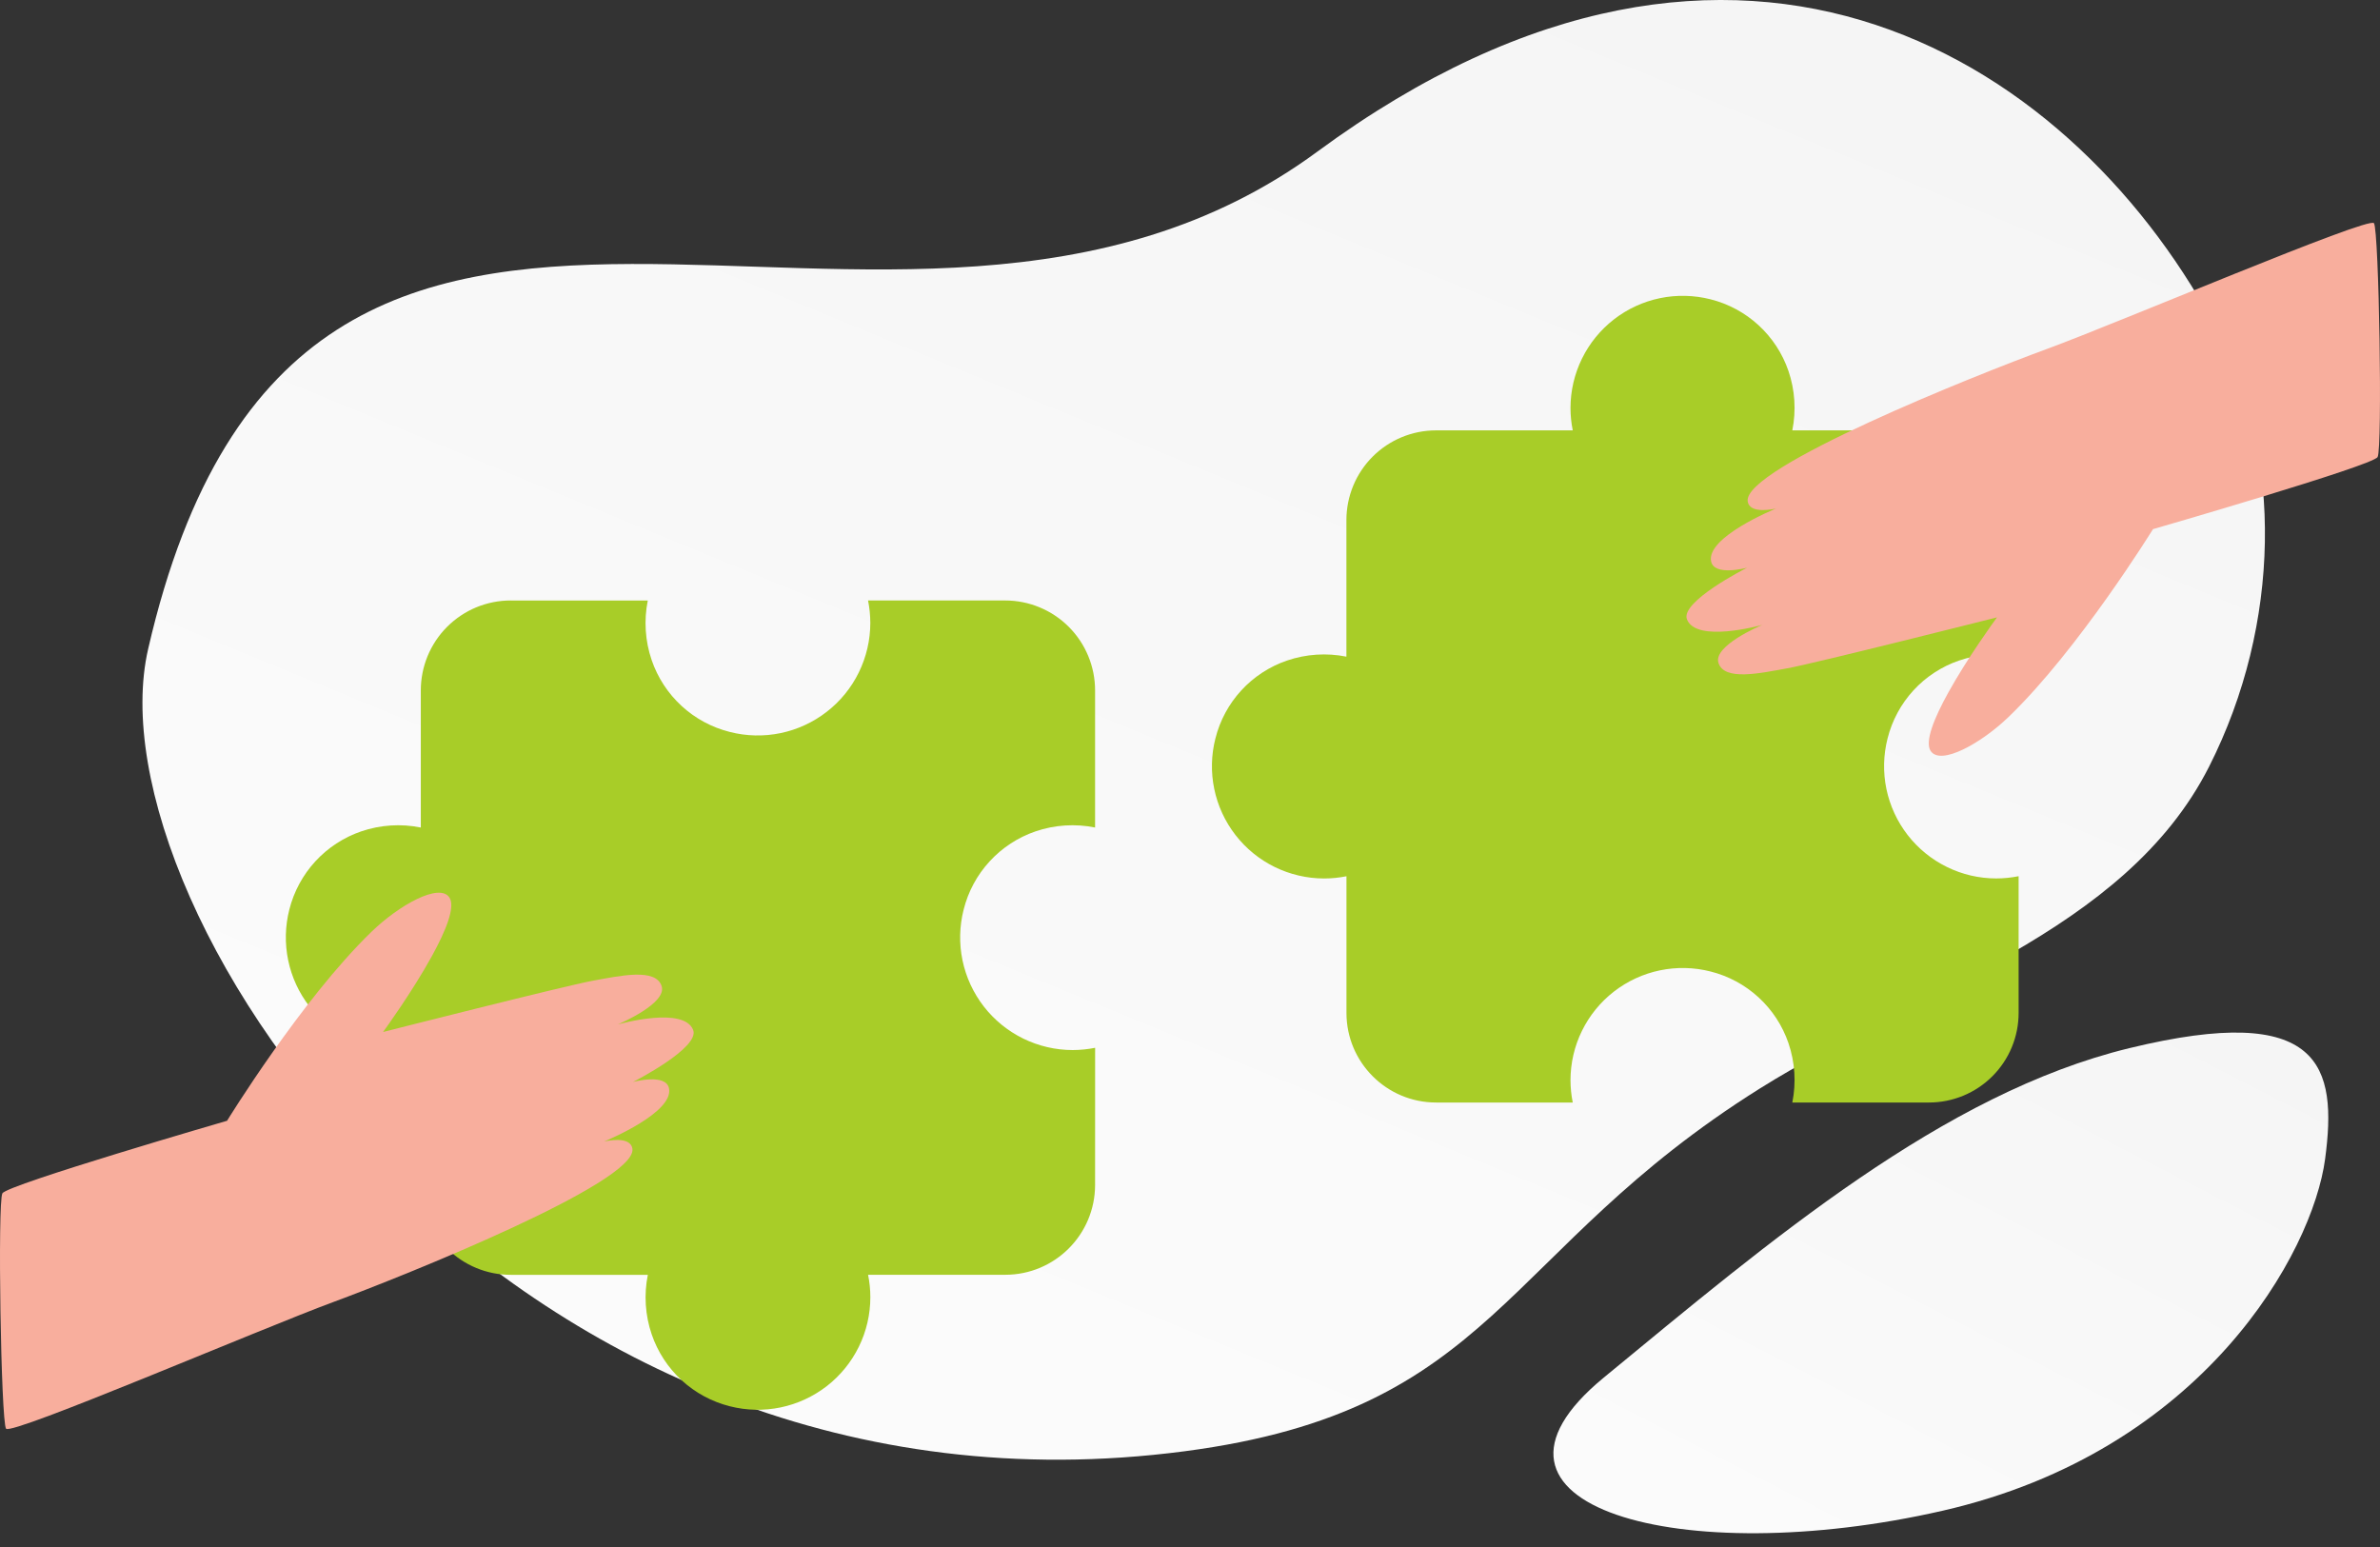
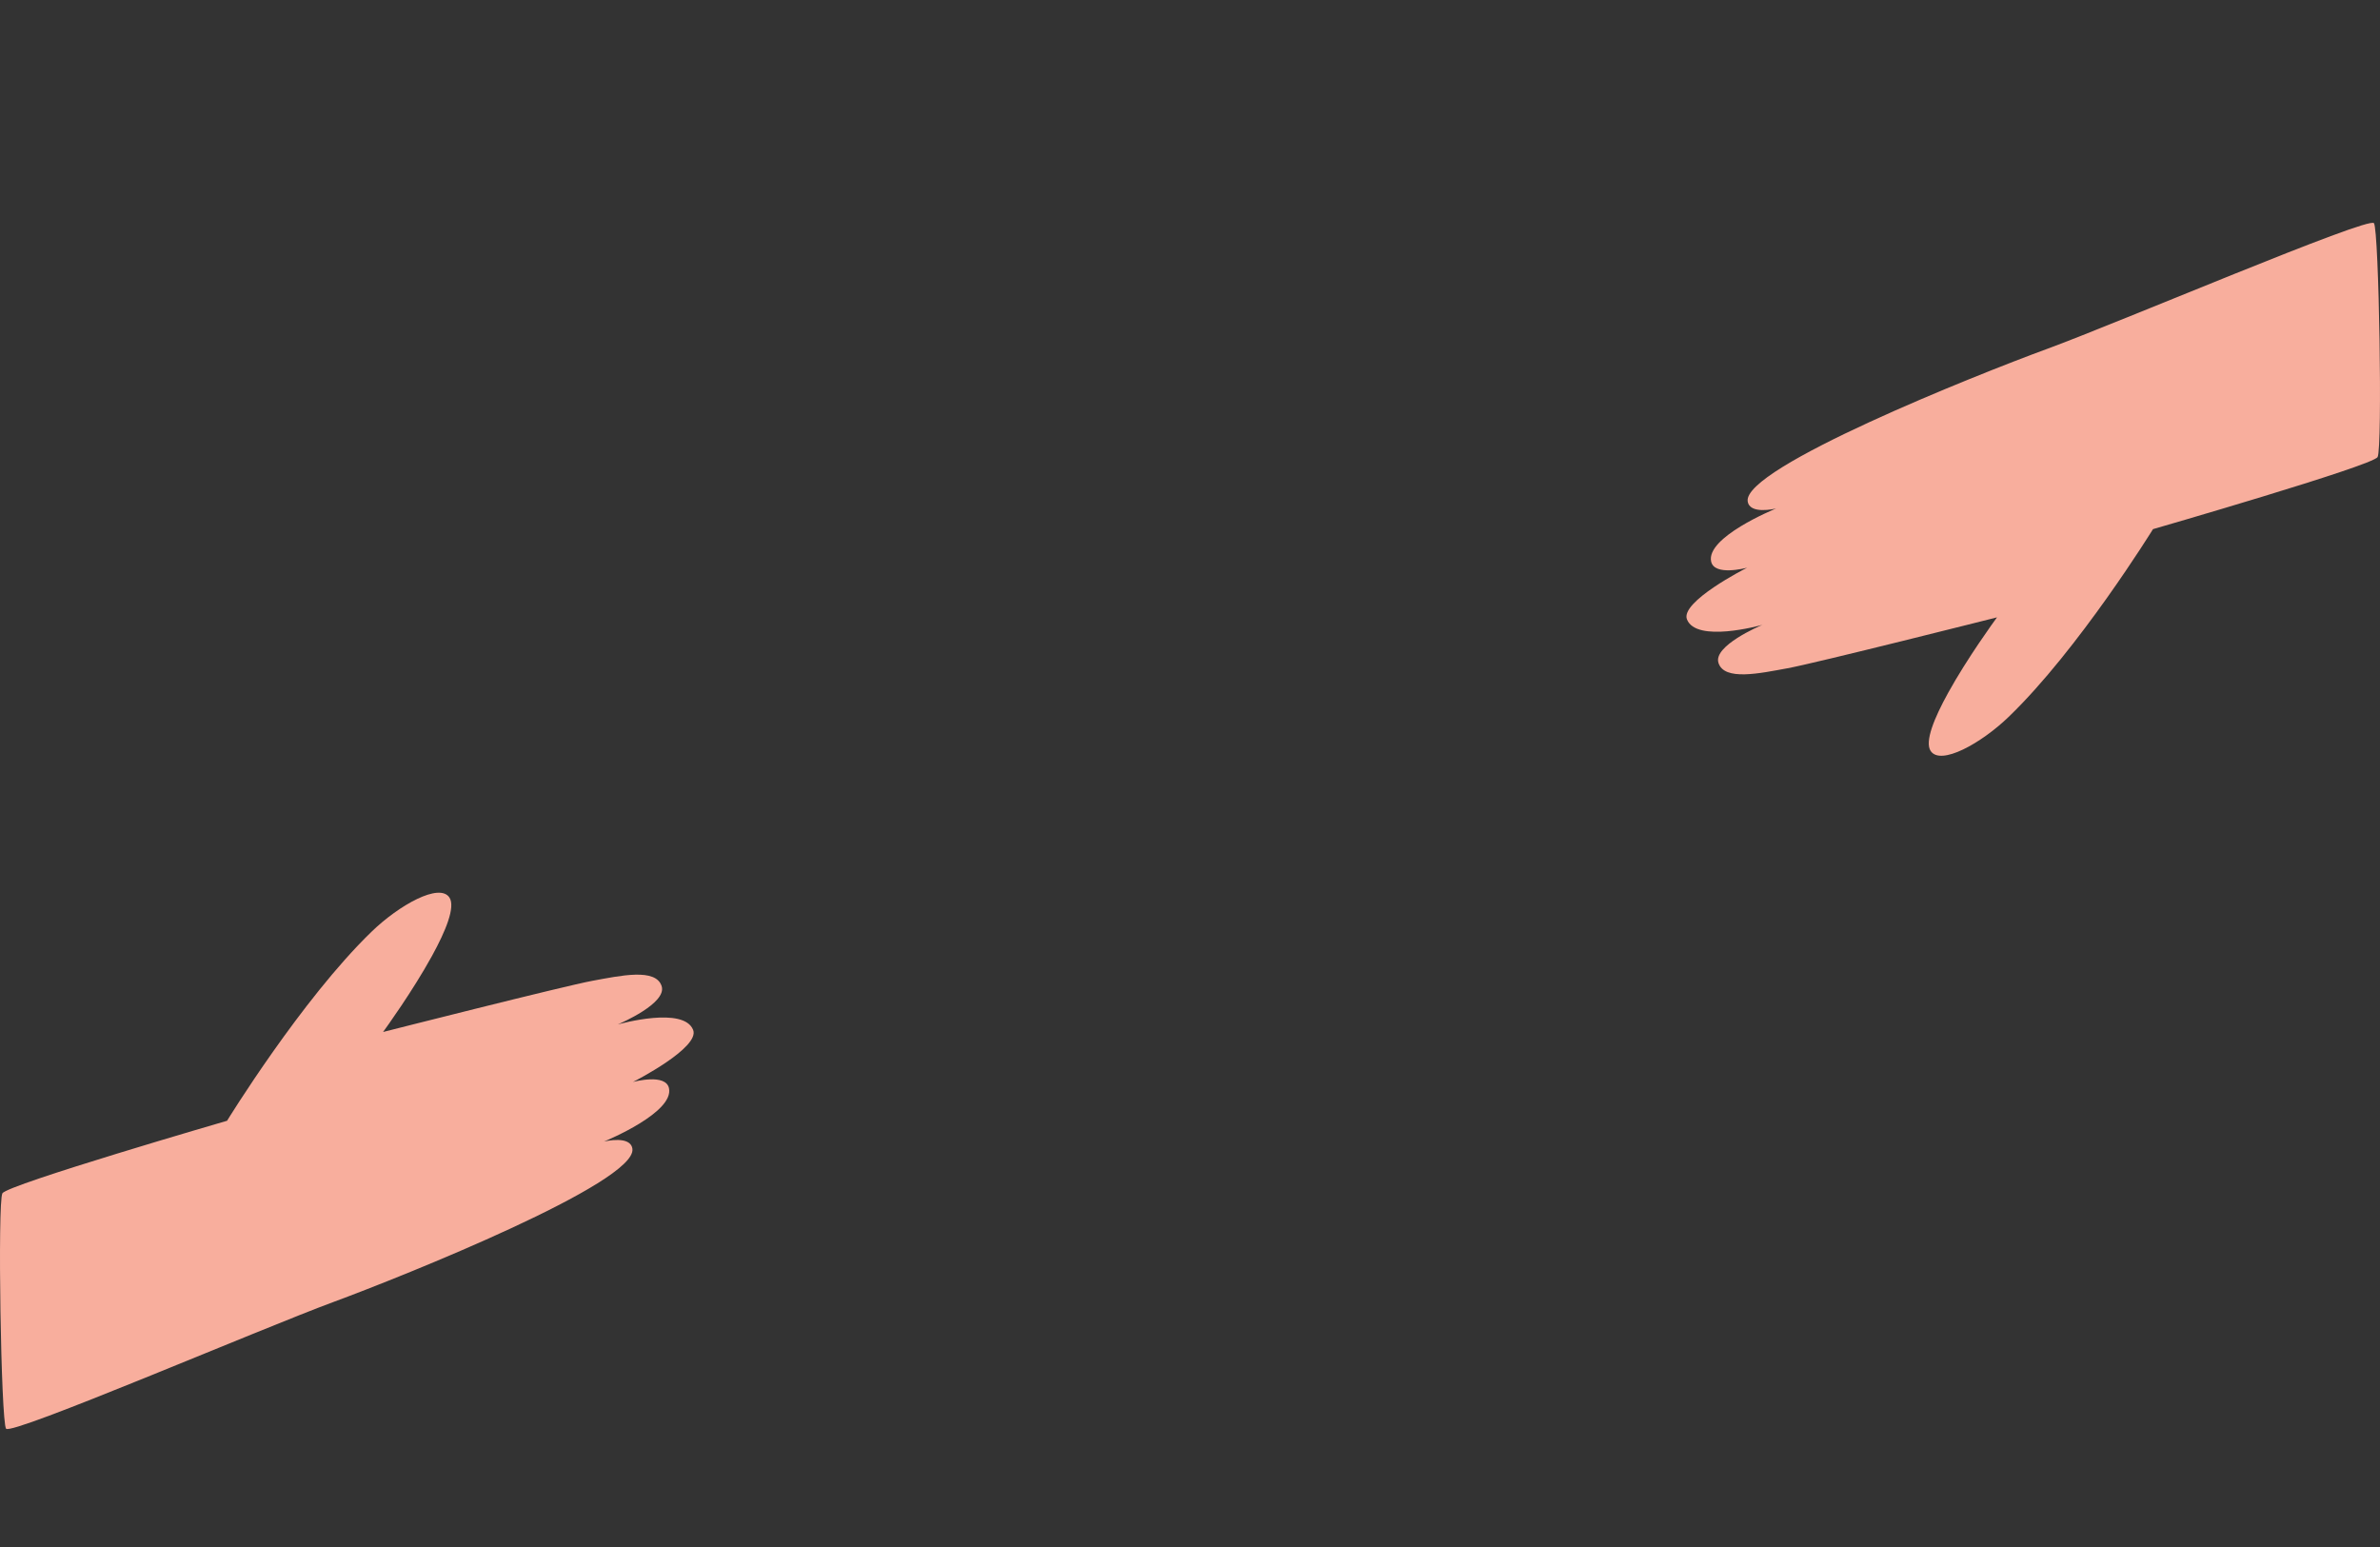
<svg xmlns="http://www.w3.org/2000/svg" width="100" height="65" viewBox="0 0 100 65" fill="none">
  <rect x="0" y="0" width="100" height="65" fill="#333333" stroke="none" />
-   <path d="M6.225 27.266C3.688 38.287 21.508 64.692 49.775 60.977C62.922 59.25 62.989 52.602 73.952 45.73C80.486 41.634 89.274 39.205 92.816 32.217C95.874 26.184 95.868 19.129 93.259 14.086C87.393 2.747 73.227 -6.782 55.351 6.371C37.476 19.524 12.773 -1.158 6.225 27.266Z" fill="url(#paint0_linear_196_12)" />
-   <path d="M67.383 57.884C74.39 52.12 81.639 45.941 89.472 44.039C97.552 42.076 98.216 44.798 97.693 48.703C97.169 52.608 92.599 60.967 81.617 63.477C70.633 65.988 60.827 63.279 67.383 57.884Z" fill="url(#paint1_linear_196_12)" />
-   <path fill-rule="evenodd" clip-rule="evenodd" d="M84.814 21.846V27.59H84.816C83.984 27.422 83.123 27.478 82.319 27.752C81.584 28.003 80.924 28.434 80.398 29.006C79.873 29.578 79.499 30.272 79.31 31.025C79.132 31.721 79.115 32.449 79.261 33.152C79.408 33.855 79.712 34.516 80.153 35.084C80.593 35.651 81.157 36.111 81.802 36.427C82.447 36.744 83.156 36.909 83.874 36.909C84.191 36.909 84.506 36.877 84.816 36.815V42.558C84.816 43.053 84.719 43.542 84.53 43.999C84.341 44.456 84.063 44.871 83.713 45.221C83.364 45.57 82.949 45.848 82.492 46.037C82.035 46.226 81.545 46.324 81.051 46.324H75.307V46.325C75.475 45.493 75.419 44.632 75.145 43.828C74.894 43.093 74.463 42.433 73.891 41.908C73.319 41.382 72.625 41.008 71.872 40.819C71.176 40.641 70.448 40.625 69.745 40.771C69.041 40.917 68.38 41.222 67.813 41.662C67.245 42.102 66.786 42.666 66.469 43.312C66.153 43.956 65.988 44.665 65.987 45.384C65.988 45.7 66.019 46.015 66.082 46.325L60.34 46.324C58.261 46.324 56.575 44.639 56.574 42.56V36.817C56.264 36.879 55.949 36.911 55.632 36.911C54.914 36.91 54.205 36.745 53.56 36.429C52.915 36.113 52.351 35.653 51.911 35.085C51.471 34.518 51.166 33.857 51.02 33.154C50.873 32.45 50.89 31.723 51.068 31.027C51.256 30.274 51.631 29.579 52.156 29.008C52.682 28.436 53.342 28.005 54.077 27.754C54.88 27.48 55.742 27.424 56.574 27.591H56.572V21.848C56.572 21.354 56.67 20.864 56.859 20.407C57.048 19.95 57.325 19.535 57.675 19.185C58.025 18.836 58.44 18.558 58.897 18.369C59.354 18.18 59.843 18.083 60.338 18.083H66.082C66.019 17.773 65.987 17.457 65.987 17.141C65.988 16.422 66.153 15.714 66.469 15.069C66.785 14.424 67.245 13.86 67.813 13.419C68.38 12.979 69.041 12.674 69.745 12.528C70.448 12.382 71.176 12.399 71.872 12.576C72.625 12.766 73.319 13.14 73.89 13.666C74.462 14.191 74.893 14.851 75.145 15.586C75.419 16.389 75.475 17.251 75.307 18.083H81.051C82.05 18.083 83.007 18.479 83.714 19.185C84.42 19.892 84.816 20.849 84.816 21.848M21.456 25.232H27.218V25.23C27.05 26.065 27.106 26.929 27.381 27.735C27.633 28.473 28.066 29.135 28.639 29.662C29.212 30.189 29.909 30.565 30.665 30.754C31.363 30.933 32.093 30.949 32.798 30.803C33.504 30.656 34.167 30.35 34.736 29.908C35.306 29.467 35.767 28.901 36.084 28.254C36.401 27.607 36.567 26.896 36.568 26.175C36.567 25.858 36.535 25.541 36.473 25.23H42.234C42.731 25.23 43.222 25.328 43.68 25.518C44.138 25.707 44.555 25.986 44.906 26.337C45.256 26.687 45.535 27.104 45.724 27.562C45.914 28.02 46.012 28.512 46.012 29.008V34.77H46.014C45.179 34.601 44.314 34.657 43.508 34.932C42.771 35.185 42.109 35.617 41.582 36.191C41.054 36.764 40.679 37.46 40.49 38.216C40.311 38.914 40.295 39.644 40.441 40.35C40.588 41.056 40.894 41.718 41.335 42.288C41.777 42.857 42.343 43.318 42.99 43.636C43.637 43.953 44.348 44.119 45.069 44.12C45.386 44.119 45.703 44.087 46.014 44.025L46.012 49.785C46.012 51.871 44.322 53.562 42.236 53.562H36.474C36.537 53.873 36.569 54.19 36.569 54.507C36.569 55.228 36.403 55.939 36.086 56.586C35.768 57.233 35.307 57.799 34.738 58.241C34.168 58.682 33.506 58.988 32.8 59.135C32.094 59.282 31.364 59.265 30.666 59.087C29.911 58.897 29.214 58.522 28.641 57.995C28.067 57.467 27.635 56.805 27.383 56.068C27.108 55.262 27.052 54.397 27.22 53.562V53.564H21.458C20.962 53.564 20.471 53.467 20.013 53.277C19.554 53.087 19.138 52.809 18.787 52.458C18.436 52.107 18.158 51.691 17.968 51.232C17.779 50.774 17.681 50.283 17.681 49.787V44.025C17.37 44.087 17.053 44.119 16.736 44.12C16.015 44.119 15.304 43.953 14.657 43.636C14.01 43.319 13.444 42.857 13.003 42.288C12.561 41.718 12.255 41.056 12.109 40.35C11.962 39.644 11.979 38.914 12.157 38.216C12.347 37.461 12.723 36.765 13.25 36.191C13.777 35.618 14.439 35.185 15.176 34.932C15.982 34.657 16.846 34.601 17.681 34.77V29.008C17.681 28.512 17.779 28.02 17.968 27.562C18.158 27.104 18.436 26.687 18.787 26.336C19.138 25.986 19.554 25.707 20.013 25.517C20.471 25.328 20.962 25.23 21.458 25.23" fill="#A8CD28" />
  <path d="M0.254 60.029C0.042 59.726 -0.109 50.508 0.101 50.139C0.311 49.772 9.54 47.091 9.54 47.091C9.54 47.091 12.664 42.001 15.609 39.15C16.77 38.025 18.467 37.08 18.884 37.712C19.142 38.104 18.732 39.107 18.152 40.163C18.151 40.166 18.149 40.169 18.147 40.172C17.34 41.641 16.209 43.204 16.103 43.351C16.1 43.354 16.097 43.358 16.095 43.361C16.095 43.361 23.75 41.417 24.903 41.208C26.057 40.997 27.563 40.661 27.802 41.44C28.022 42.156 26.073 42.994 25.957 43.044C26.082 43.009 28.731 42.277 29.124 43.275C29.416 44.017 26.677 45.421 26.596 45.461C26.664 45.443 27.97 45.099 28.108 45.72C28.334 46.741 25.492 47.917 25.376 47.965C25.441 47.95 26.497 47.7 26.572 48.272C26.76 49.686 16.985 53.607 13.998 54.71C11.007 55.812 0.468 60.332 0.254 60.029ZM99.746 9.377C99.958 9.678 100.109 18.838 99.899 19.204C99.689 19.569 90.462 22.233 90.462 22.233C90.462 22.233 87.338 27.291 84.394 30.124C83.233 31.242 81.536 32.181 81.12 31.553C80.862 31.164 81.271 30.167 81.851 29.118C81.852 29.115 81.854 29.112 81.856 29.108C82.663 27.649 83.793 26.096 83.9 25.95C83.906 25.942 83.908 25.939 83.908 25.939C83.908 25.939 76.255 27.872 75.101 28.079C73.947 28.289 72.442 28.623 72.203 27.848C71.983 27.137 73.932 26.304 74.047 26.255C73.922 26.29 71.274 27.017 70.881 26.025C70.589 25.288 73.328 23.892 73.409 23.853C73.341 23.87 72.035 24.212 71.897 23.596C71.671 22.581 74.512 21.413 74.628 21.364C74.564 21.38 73.508 21.628 73.432 21.06C73.245 19.654 83.018 15.758 86.005 14.662C88.995 13.566 99.532 9.075 99.746 9.377Z" fill="#F8AE9D" />
  <defs>
    <linearGradient id="paint0_linear_196_12" x1="20.633" y1="98.477" x2="93.228" y2="-78.029" gradientUnits="userSpaceOnUse">
      <stop stop-color="white" />
      <stop offset="1" stop-color="#EEEEEE" />
    </linearGradient>
    <linearGradient id="paint1_linear_196_12" x1="66.802" y1="82.813" x2="104.241" y2="9.971" gradientUnits="userSpaceOnUse">
      <stop stop-color="white" />
      <stop offset="1" stop-color="#EEEEEE" />
    </linearGradient>
  </defs>
</svg>